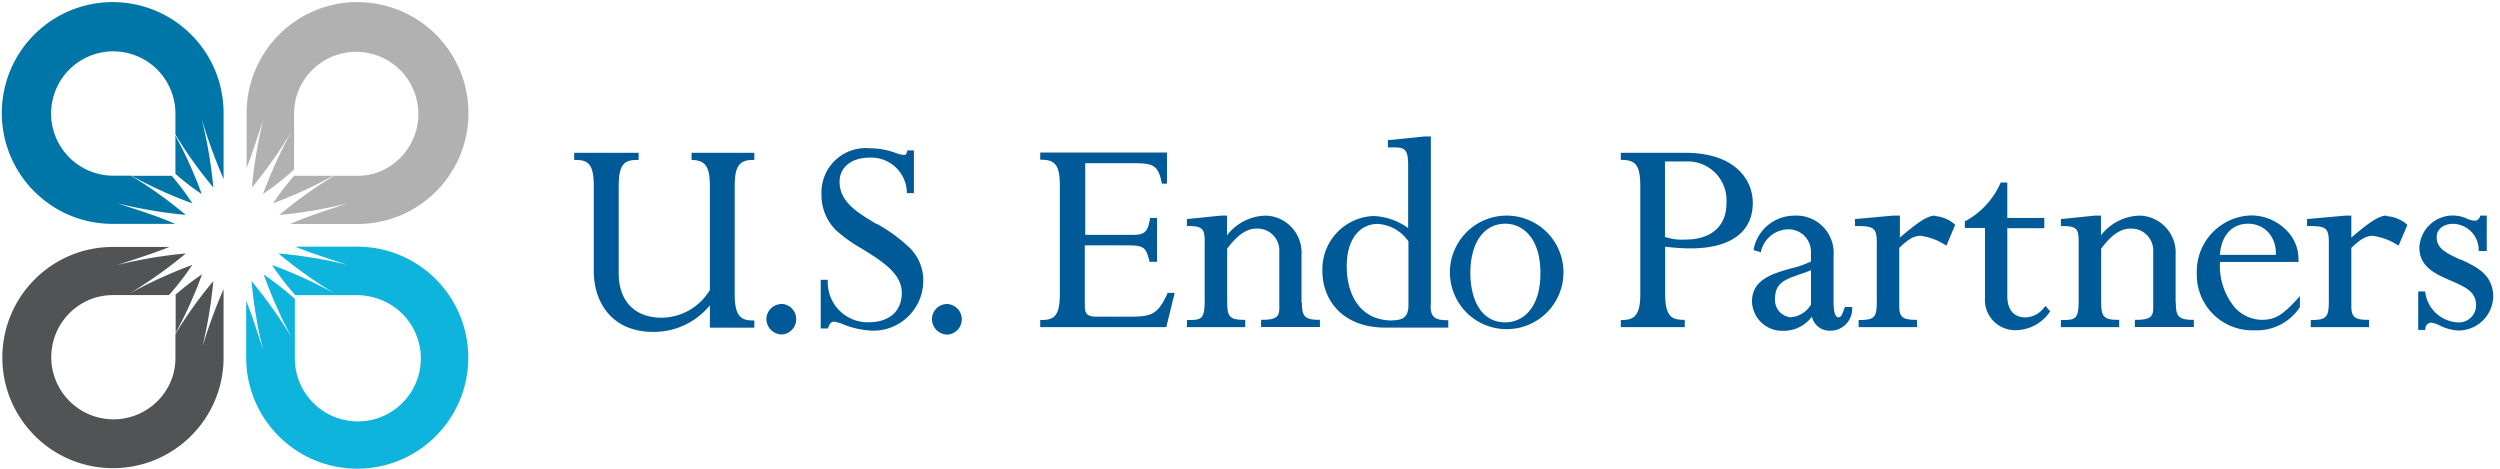
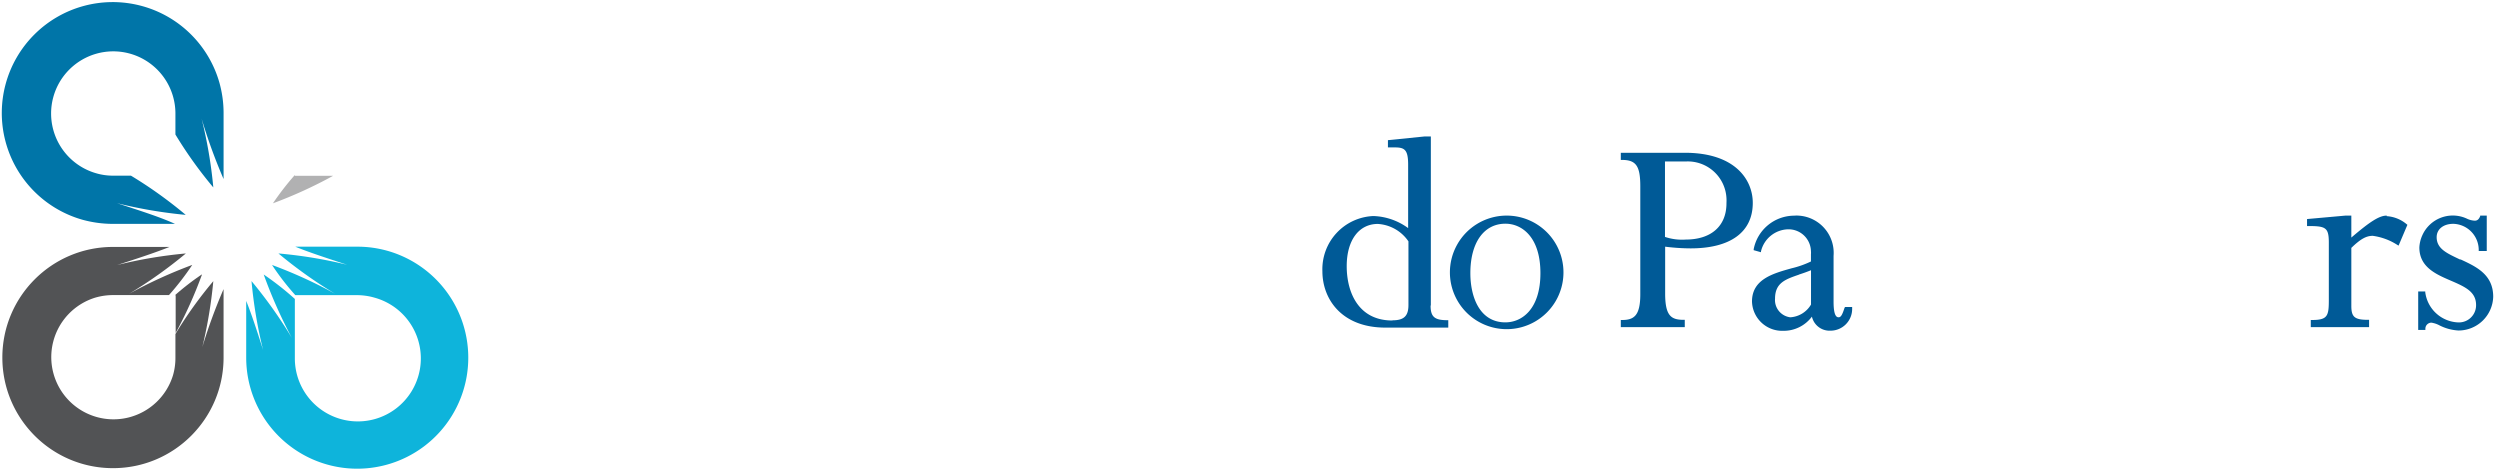
<svg xmlns="http://www.w3.org/2000/svg" width="261" height="49" version="1.1" viewBox="0 0 261 49">
  <g id="Prototype" fill="none" fill-rule="evenodd" stroke="none" stroke-width="1">
    <g id="Home" fill-rule="nonzero" transform="translate(-136 -112)">
      <g id="Group-2" transform="translate(0 80)">
        <g id="USEndo_Logo_FullColor_RGB" transform="translate(136 32)">
          <path id="Path" fill="#0EB4DB" d="M40.465 26.19a11.498 11.498 0 0 0-3.15-.436h-6.483c1.418.586 3.251 1.178 5.412 1.89a47.685 47.685 0 0 0-7.176-1.184 47.313 47.313 0 0 0 5.935 4.221 48.34 48.34 0 0 0-6.603-3.018 26.586 26.586 0 0 0 2.432 3.15h6.407c.64 0 1.277.09 1.89.271a6.577 6.577 0 1 1-8.347 6.32V31.21a30.164 30.164 0 0 0-3.251-2.551 49.84 49.84 0 0 0 2.942 6.621 47.918 47.918 0 0 0-4.215-5.935c.22 2.426.624 4.831 1.21 7.195-.662-2.079-1.222-3.78-1.764-5.122v5.941a11.592 11.592 0 1 0 14.76-11.17" />
          <path id="Path" fill="#525355" d="M21.06 28.659a26.7 26.7 0 0 0-2.79 2.16h.07v3.944c1.065-1.961 1.983-4 2.746-6.098" />
          <path id="Path" fill="#525355" d="M21.048 36.54a48.68 48.68 0 0 0 1.222-7.188 43.161 43.161 0 0 0-3.956 5.518v2.52c0 .62-.089 1.234-.265 1.827a6.495 6.495 0 1 1-8.057-8.158 6.665 6.665 0 0 1 1.764-.252h5.884a28.583 28.583 0 0 0 2.432-3.15 48.863 48.863 0 0 0-6.609 3.024 47.71 47.71 0 0 0 5.941-4.221c-2.42.22-4.818.624-7.176 1.21 2.25-.725 4.051-1.323 5.469-1.89h-5.941C5.387 25.8.238 30.973.246 37.342c.008 6.369 5.17 11.529 11.54 11.533 6.368.005 11.538-5.147 11.555-11.516v-7.176a56.215 56.215 0 0 0-2.293 6.3" />
-           <path id="Path" fill="#B1B1B2" d="M37.327.214a11.586 11.586 0 0 0-11.579 11.592v5.727c.542-1.367 1.084-3.056 1.764-5.122a48.51 48.51 0 0 0-1.216 7.176 46.86 46.86 0 0 0 4.177-5.941 48.554 48.554 0 0 0-3.018 6.615 29.723 29.723 0 0 0 3.251-2.57v-5.885c.001-.601.088-1.2.258-1.776a6.495 6.495 0 1 1 8.19 8.064 6.3 6.3 0 0 1-1.776.258h-2.495a45.732 45.732 0 0 0-5.727 4.095 47.716 47.716 0 0 0 7.176-1.229c-2.564.838-4.549 1.5-6.042 2.168h7.037a12.008 12.008 0 0 0 3.15-.435A11.58 11.58 0 0 0 37.327.227" />
          <path id="Path" fill="#B1B1B2" d="M28.482 21.231a46.494 46.494 0 0 0 6.3-2.88h-4v-.081a28.35 28.35 0 0 0-2.3 2.974" />
-           <path id="Path" fill="#0075A8" d="M13.734 18.352a45.31 45.31 0 0 0 6.35 2.879 28.13 28.13 0 0 0-2.16-2.88h-4.19ZM18.314 18.15a26.258 26.258 0 0 0 2.747 2.11 44.894 44.894 0 0 0-2.747-6.098v3.988Z" />
          <path id="Path" fill="#0075A8" d="M23.342 11.806c0-1.064-.144-2.124-.429-3.15A11.58 11.58 0 1 0 8.625 22.945a11.97 11.97 0 0 0 3.15.428h6.495c-1.506-.693-3.484-1.323-6.054-2.16 2.358.585 4.756.994 7.175 1.221a45.209 45.209 0 0 0-5.72-4.095h-1.89c-.6 0-1.196-.087-1.77-.258a6.489 6.489 0 1 1 8.038-8.064c.17.577.259 1.175.265 1.777v2.249a43.672 43.672 0 0 0 3.956 5.525 47.704 47.704 0 0 0-1.222-7.176 56.7 56.7 0 0 0 2.294 6.3v-6.886Z" />
-           <path id="Path" fill="#005A97" d="M72.198 16.695h.094c1.38.07 1.821.724 1.821 2.753v10.823a5.94 5.94 0 0 1-5.04 2.898c-2.797 0-4.48-1.732-4.48-4.63v-9.122c0-2.331.63-2.722 1.973-2.722h.107v-.743h-6.729v.743h.108c1.341 0 1.94.403 1.94 2.753v8.902c0 2.898 1.632 6.3 6.23 6.3a7.56 7.56 0 0 0 5.891-2.778v2.337h4.637v-.75h-.12c-1.26 0-1.928-.428-1.928-2.747V19.448c0-2.079.467-2.753 1.928-2.753h.12v-.743h-6.552v.743ZM81.604 31.74c-.87 0-1.58.698-1.594 1.568.014.885.728 1.6 1.613 1.613a1.6 1.6 0 0 0 0-3.194M91.514 23.386c-1.991-1.179-3.862-2.306-3.862-4.41 0-1.544 1.26-2.52 3.15-2.52a3.723 3.723 0 0 1 3.874 3.565v.139h.737V15.7h-.693v.05c-.12.422-.15.422-.365.422a2.974 2.974 0 0 1-.876-.214 7.768 7.768 0 0 0-2.677-.479 4.624 4.624 0 0 0-5.04 4.757 5.179 5.179 0 0 0 1.569 3.849 15.586 15.586 0 0 0 2.67 1.89c2.036 1.26 4.146 2.57 4.146 4.58 0 2.01-1.373 3.093-3.503 3.093a4.177 4.177 0 0 1-4.227-4.126v-.309h-.737v5.078h.781v-.076c.183-.542.41-.63.599-.63.33.04.65.131.951.271 1.003.404 2.07.63 3.15.668a5.223 5.223 0 0 0 5.229-5.166 4.782 4.782 0 0 0-1.6-3.654 16.424 16.424 0 0 0-3.245-2.331M98.91 31.74a1.588 1.588 0 0 0-1.613 1.568c0 .893.72 1.619 1.613 1.625a1.6 1.6 0 0 0 0-3.194M121.886 30.637c-1.084 2.325-1.7 2.425-4.265 2.425h-3.15c-.914 0-1.216-.27-1.216-1.083v-6.363h4.328c1.82 0 2.048.151 2.413 1.644v.076h.794v-4.58h-.737v.1c-.227 1.437-.63 1.664-1.84 1.664H113.3V17.04h5.078c2.01 0 2.52.19 2.91 2.048v.088h.542v-3.25H108.6v.75h.107c1.506 0 1.94.63 1.94 2.746v11.27c0 2.313-.598 2.716-1.94 2.716h-.107v.743h13.161l.844-3.44v-.132h-.756l.038.057ZM135.878 31.6v-4.989a3.856 3.856 0 0 0-3.597-4.095h-.277a5.242 5.242 0 0 0-3.906 2.054v-2.06h-.63l-3.553.359v.73h.107c1.461 0 1.745.253 1.745 1.532v6.243c0 1.96-.334 2.035-1.745 2.035h-.107v.743H130v-.762h-.113c-1.613 0-1.77-.39-1.77-2.035v-5.393c1.077-1.449 2.035-2.098 3.062-2.098a2.28 2.28 0 0 1 2.381 2.186v6.08c0 .895-.246 1.26-1.808 1.26h-.095v.75h6.143v-.75h-.095c-1.537 0-1.783-.422-1.783-1.77" />
          <path id="Shape" fill="#005A97" d="M149.38 31.884v-17.64h-.63l-3.85.39v.757h.737c1.027 0 1.373.27 1.373 1.808v6.615a6.483 6.483 0 0 0-3.635-1.26 5.557 5.557 0 0 0-5.317 5.758c0 2.936 2.035 5.89 6.571 5.89h6.571v-.774h-.107c-1.33 0-1.739-.353-1.739-1.525m-4.007 1.556c-3.509 0-4.75-2.91-4.75-5.67s1.31-4.41 3.245-4.41a4.164 4.164 0 0 1 3.2 1.821v6.646c0 1.14-.466 1.594-1.657 1.594M157.166 22.51a5.928 5.928 0 1 0 .265 0h-.265m0 11.145c-2.696 0-3.66-2.653-3.66-5.141 0-3.182 1.411-5.16 3.66-5.16 1.688 0 3.654 1.355 3.654 5.16s-1.966 5.14-3.654 5.14M175.883 15.952h-6.671v.743h.113c1.48 0 1.922.63 1.922 2.753v11.277c0 2.25-.668 2.684-1.922 2.684h-.113v.743h6.678v-.762h-.12c-1.31 0-1.928-.416-1.928-2.753v-4.883c.88.113 1.766.172 2.652.177 4.158 0 6.496-1.689 6.496-4.75 0-2.42-1.852-5.23-7.081-5.23m4.334 5.28c0 2.369-1.594 3.78-4.259 3.78a5.588 5.588 0 0 1-2.16-.277v-7.875h2.16a4.045 4.045 0 0 1 4.259 3.824c.01.168.01.336 0 .504M192.572 32.13c-.252.781-.39.995-.63.995s-.517-.239-.517-1.625v-4.8a3.893 3.893 0 0 0-3.584-4.184 3.106 3.106 0 0 0-.542 0 4.322 4.322 0 0 0-4.215 3.503v.1l.763.215v-.095a2.992 2.992 0 0 1 2.835-2.299 2.337 2.337 0 0 1 2.381 2.293c.01.1.01.202 0 .303v.762c-.647.309-1.325.548-2.022.712-1.94.542-4.133 1.146-4.133 3.465a3.15 3.15 0 0 0 3.244 3.062 3.673 3.673 0 0 0 3.012-1.48 1.89 1.89 0 0 0 1.921 1.467 2.268 2.268 0 0 0 2.28-2.25V32.049h-.736l-.057.082Zm-4.763-3.465c.397-.126.813-.27 1.26-.454v3.585a2.703 2.703 0 0 1-2.16 1.33 1.814 1.814 0 0 1-1.595-1.941c0-1.663 1.084-2.022 2.52-2.52" />
-           <path id="Path" fill="#005A97" d="M202.035 22.51c-.756 0-1.695.586-3.686 2.293V22.51h-.705l-3.982.359v.73h.107c1.82 0 2.167.146 2.167 1.727v6.048c0 1.676-.15 2.035-1.776 2.035h-.12v.743h6.092v-.762h-.107c-1.411 0-1.745-.296-1.745-1.462V25.88c.983-.957 1.569-1.26 2.243-1.26a6.3 6.3 0 0 1 2.583.964l.107.057.907-2.18a3.616 3.616 0 0 0-2.11-.907M213.444 32.054a2.52 2.52 0 0 1-1.99 1.084c-1.217 0-1.89-.813-1.89-2.218v-7.093h3.861v-1.078h-3.862v-3.692h-.718v.063a8.341 8.341 0 0 1-3.66 3.963h-.057v.712h2.104v7.327a3.15 3.15 0 0 0 3.308 3.345 4.334 4.334 0 0 0 3.446-1.89l.05-.075-.485-.561-.107.113ZM227.134 31.6v-4.989a3.862 3.862 0 0 0-3.597-4.095h-.278a5.248 5.248 0 0 0-3.918 2.054v-2.06h-.63l-3.553.359v.73h.107c1.474 0 1.745.253 1.745 1.532v6.243c0 1.96-.334 2.035-1.745 2.035h-.107v.743h6.085v-.762h-.113c-1.6 0-1.77-.39-1.77-2.035v-5.393c1.077-1.449 2.035-2.098 3.061-2.098a2.287 2.287 0 0 1 2.376 2.186v6.08c0 .895-.252 1.26-1.796 1.26h-.12v.75h6.155v-.75h-.107c-1.537 0-1.77-.422-1.77-1.77" />
-           <path id="Shape" fill="#005A97" d="M236.099 33.39a3.931 3.931 0 0 1-2.728-1.222 6.754 6.754 0 0 1-1.6-4.82h8.19v-.094a4.259 4.259 0 0 0-1.191-3.15 5.216 5.216 0 0 0-3.723-1.613 5.846 5.846 0 0 0-5.702 5.985c.003.04.003.08 0 .12a5.796 5.796 0 0 0 5.708 5.89h.397a5.386 5.386 0 0 0 4.662-2.425v-1.153l-.183.208c-1.663 1.84-2.419 2.274-3.862 2.274m1.525-6.785h-5.84c.164-2.035 1.26-3.25 2.967-3.25.772 0 1.511.308 2.054.856.586.65.881 1.51.819 2.381" />
          <path id="Path" fill="#005A97" d="M249.171 22.51c-.756 0-1.7.586-3.692 2.293V22.51h-.63l-3.994.359v.73h.114c1.827 0 2.16.146 2.16 1.727v6.048c0 1.644-.163 2.035-1.782 2.035h-.101v.743h6.086v-.762h-.114c-1.405 0-1.739-.296-1.739-1.462V25.88c.983-.957 1.582-1.26 2.237-1.26a6.3 6.3 0 0 1 2.59.964l.106.057.92-2.167a3.585 3.585 0 0 0-2.16-.907M256.82 27.09c-1.305-.63-2.432-1.084-2.432-2.331 0-.832.705-1.392 1.738-1.392a2.734 2.734 0 0 1 2.653 2.696v.139h.838V22.51h-.687v.063c-.17.422-.397.466-.56.466a2.11 2.11 0 0 1-.832-.214 3.484 3.484 0 0 0-4.65 1.745c-.18.397-.284.825-.308 1.26 0 2.041 1.707 2.79 3.244 3.452 1.537.662 2.678 1.166 2.678 2.57a1.79 1.79 0 0 1-1.764 1.809h-.076a3.61 3.61 0 0 1-3.465-3.15v-.082h-.737v4.013h.75v-.094a.63.63 0 0 1 .63-.662c.29.045.572.138.831.277.622.32 1.305.505 2.004.542a3.629 3.629 0 0 0 3.616-3.528c0-2.337-1.808-3.15-3.402-3.893" />
        </g>
      </g>
    </g>
  </g>
</svg>